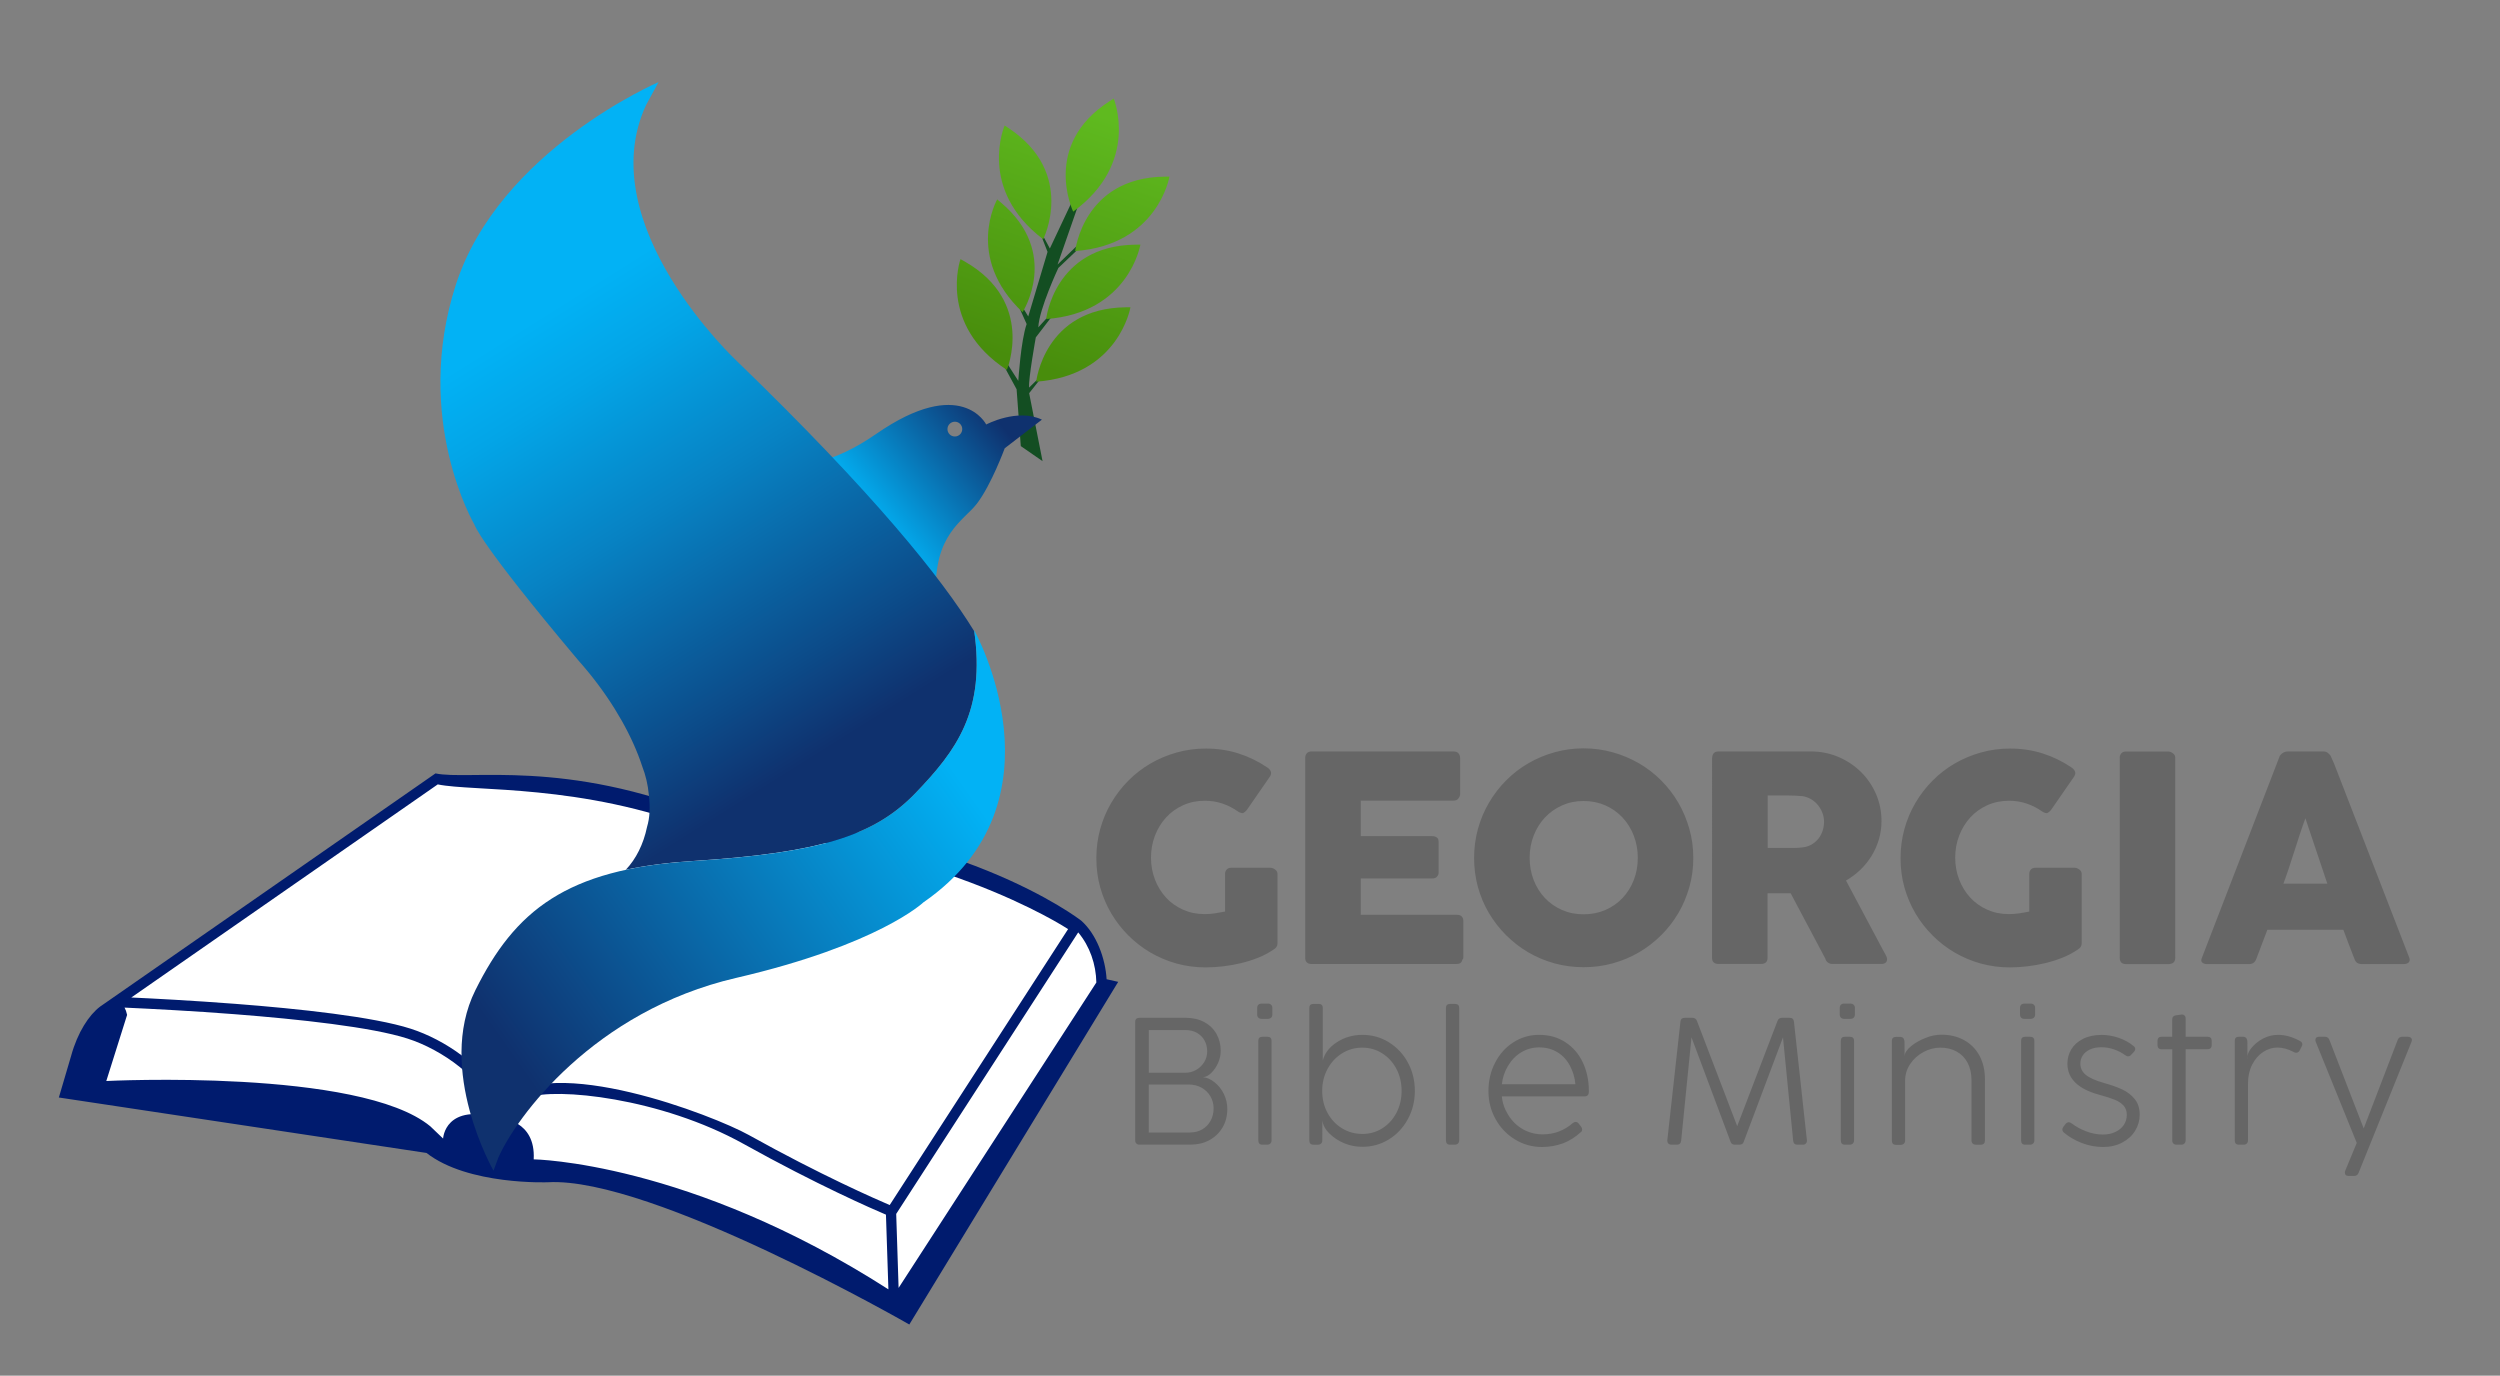
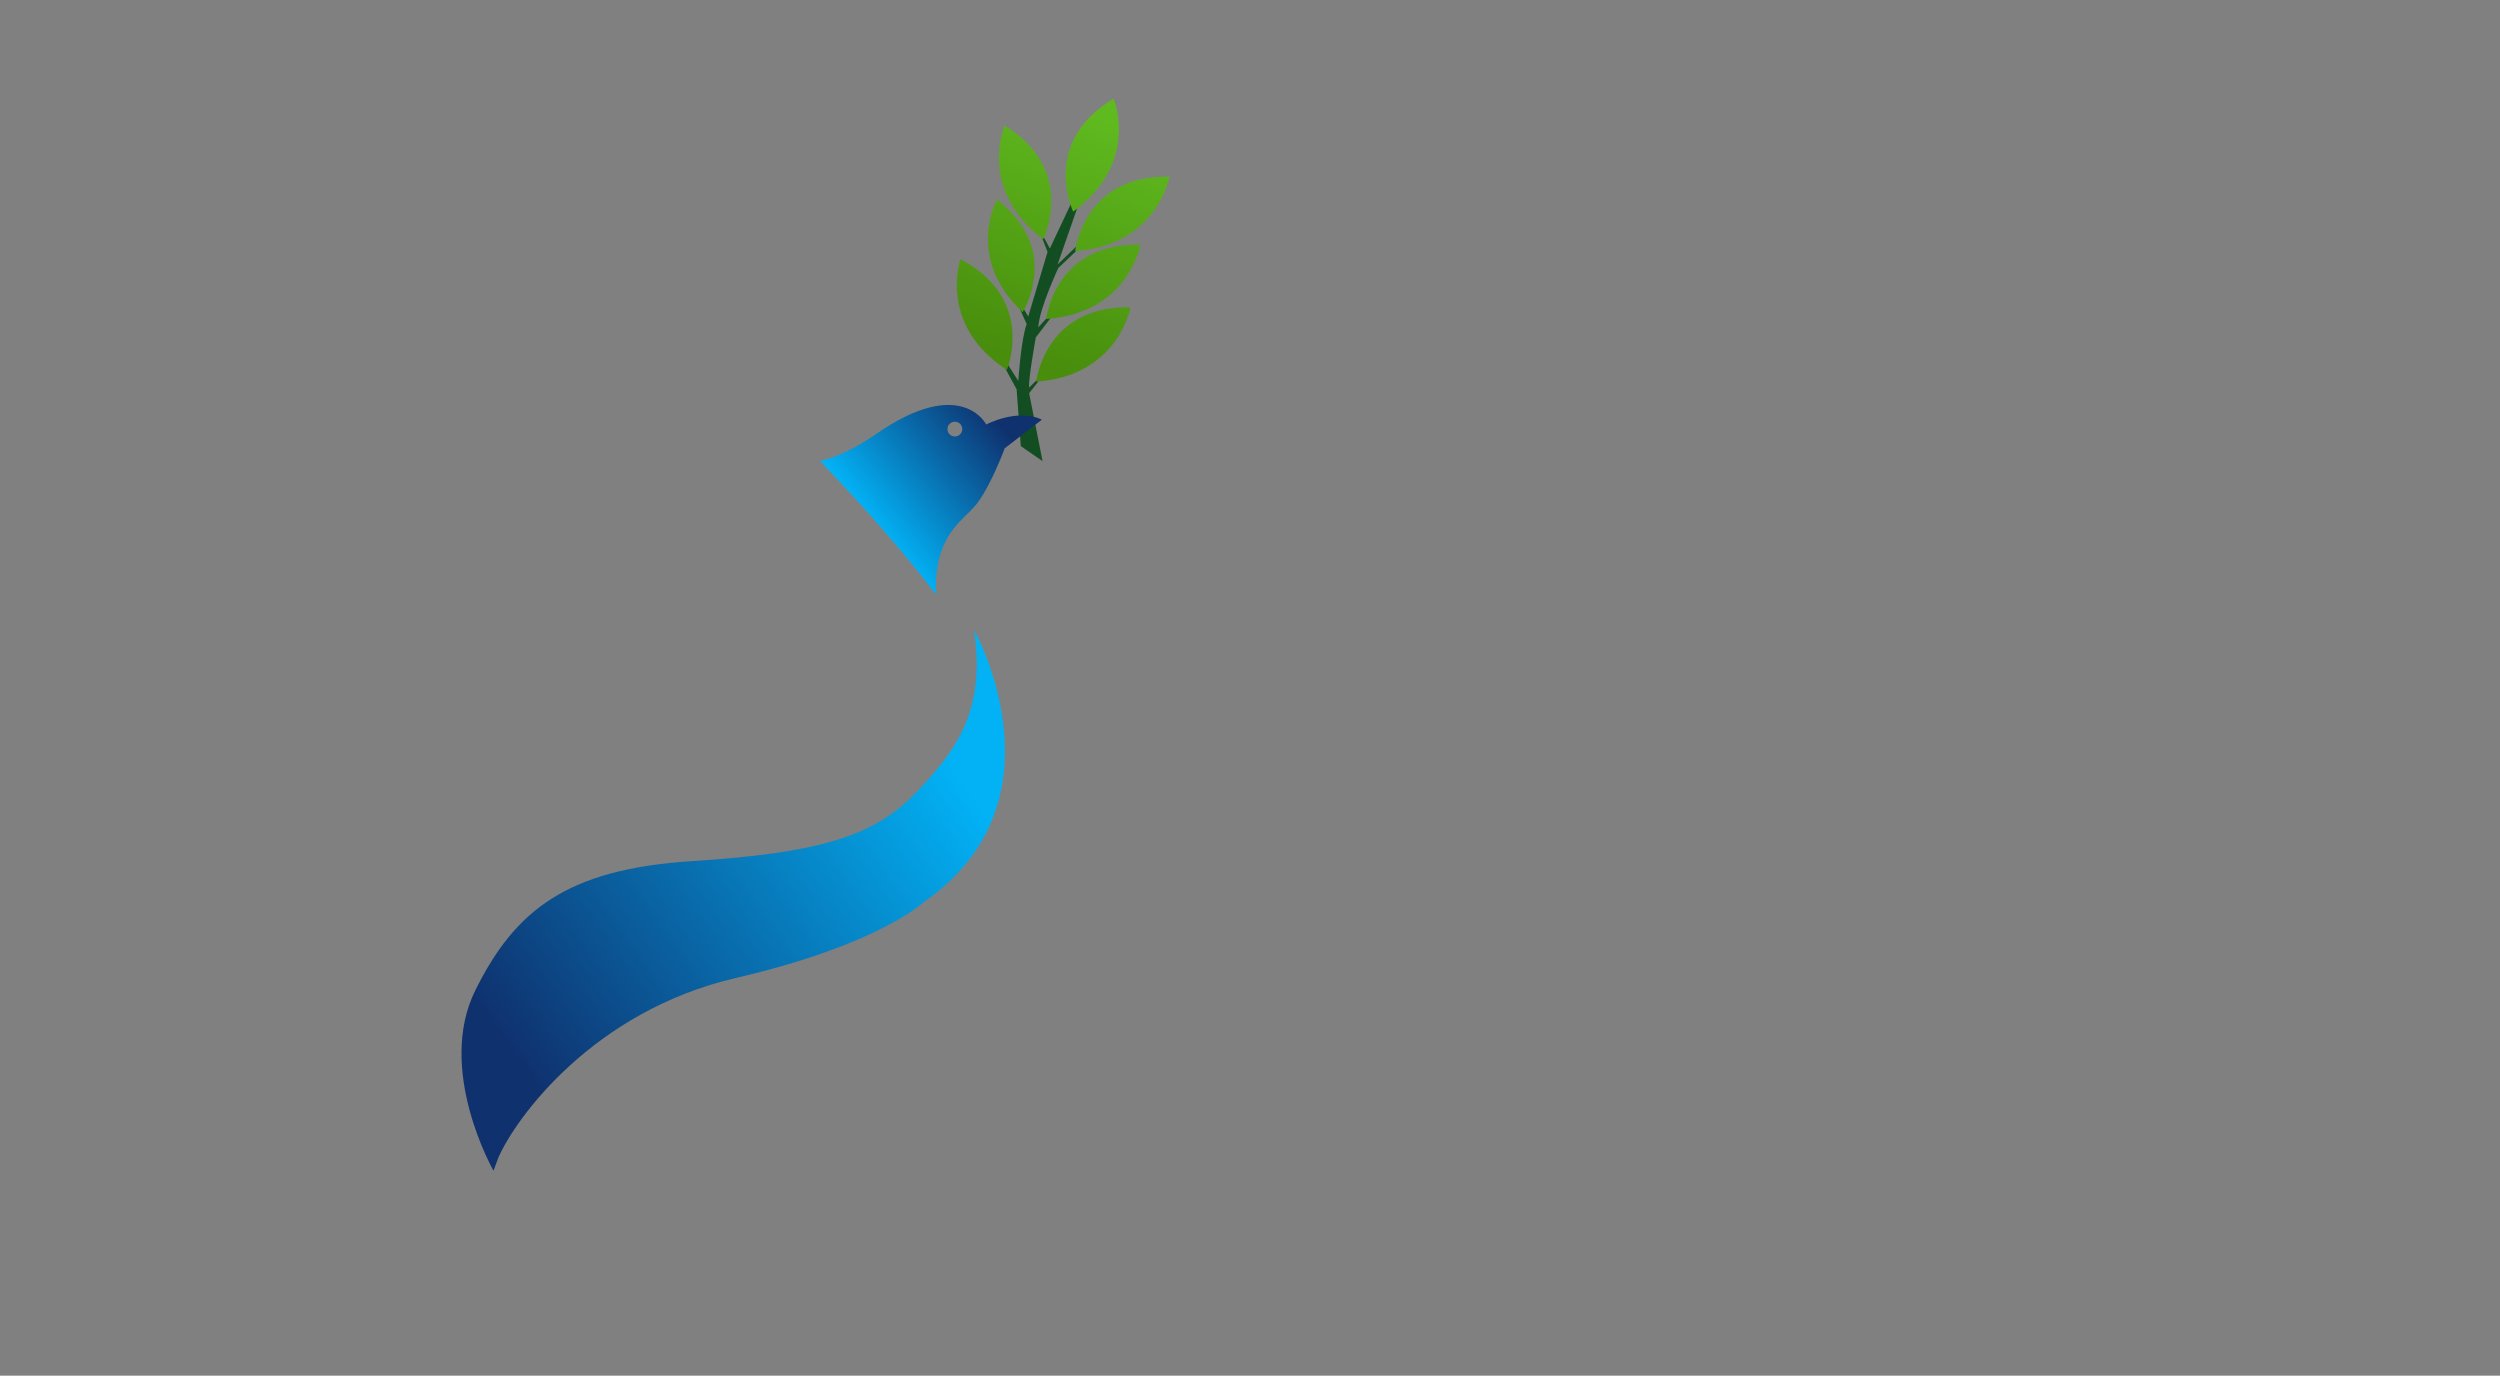
<svg xmlns="http://www.w3.org/2000/svg" id="Capa_1" x="0px" y="0px" viewBox="0 0 500 275.14" style="enable-background:new 0 0 500 275.14;" xml:space="preserve">
  <rect x="0" y="0" width="500" height="275.14" fill="#808080" stroke="none" />
  <style type="text/css"> .st0{fill-rule:evenodd;clip-rule:evenodd;fill:#FFFFFF;} .st1{fill:#001B6E;} .st2{fill:#666666;} .st3{fill-rule:evenodd;clip-rule:evenodd;fill:#134E22;} .st4{fill:url(#SVGID_1_);} .st5{fill-rule:evenodd;clip-rule:evenodd;fill:url(#SVGID_2_);} .st6{fill-rule:evenodd;clip-rule:evenodd;fill:url(#SVGID_3_);} .st7{fill-rule:evenodd;clip-rule:evenodd;fill:url(#SVGID_4_);}</style>
-   <path class="st0" d="M23.61,200.19l-4.94,17.38l41.06,4.25l31.94,8l15.75,4.69c0,0,44.63,7.31,72.75,26.94l40.63-64.5 c0,0-1.25-9.88-5.5-12s-23-11.13-23-11.13s-29.25-8.38-51-9.38c0,0-34.63-10.38-54-8.38L23.61,200.19z" />
-   <path class="st1" d="M140.25,165.99c-24-9.31-45.46-7.61-52.7-9.11l-61.29,42.62c4.16,0.19,12.07,0.6,20.83,1.27 c12.81,0.99,27.61,2.58,35.05,4.97c6.76,2.17,14.73,7.52,18.18,14.43c9.92-9.68,42.39,2.91,49.44,6.83 c14.47,8.06,25.47,12.85,28.18,14.01l35.68-55.19C213.62,185.81,185.96,167.57,140.25,165.99z M179.72,257.58l39.55-61.08 c-0.07-3.62-1.3-7.25-3.63-10.02l-36.4,56.3L179.72,257.58z M24.91,201.52c0.22,0.4,0.39,0.88,0.51,1.46l-4.16,13.22 c0,0,50.73-2.56,64.8,9.06l2.56,2.45c0,0,0.32-7.35,11.51-4.05c0,0,7.03,0.32,6.61,8.21c0,0,31.07,0.42,70.94,26l-0.49-14.94 c-2.69-1.14-13.8-5.98-28.42-14.12c-16.68-9.29-37.75-11.36-43.15-9.29c-0.11,0.04-4.29,1.69-4.38,2.85l-1.92,0.74l-0.07-0.18 c-2.55-7.25-10.91-13.02-17.73-15.21c-7.17-2.31-21.71-3.88-34.58-4.88C38.79,202.2,30.14,201.76,24.91,201.52z M20.03,201.31 l0.52-0.36C20.37,201.06,20.2,201.18,20.03,201.31z M223.64,196.37l-41.78,68.53c0,0-51.58-29.62-72.26-28.45 c0,0-15.98,0.64-24.3-5.86L11.77,219.5l2.45-8.31c1.3-4.75,3.6-8.21,5.8-9.87c0.17-0.13,0.35-0.25,0.52-0.36l66.56-46.28 c6.73,1.45,25.95-2.98,54.46,8.6c49.49,1.17,74.67,20.84,74.67,20.84c3.11,2.74,4.85,7.63,5.09,11.73L223.64,196.37z" />
-   <path class="st2" d="M471.71,234.58c-0.16,0.41-0.46,0.61-0.91,0.61h-1.04c-0.53,0-0.79-0.23-0.79-0.69c0-0.1,0.04-0.26,0.12-0.46 l2.26-5.46l-8.2-20.21c-0.05-0.13-0.07-0.26-0.07-0.37c0-0.44,0.26-0.65,0.79-0.65h1.09c0.45,0,0.75,0.2,0.91,0.6l6.87,17.74 l6.81-17.74c0.16-0.4,0.46-0.6,0.91-0.6h1.11c0.23,0,0.43,0.06,0.58,0.18c0.15,0.12,0.23,0.28,0.23,0.49c0,0.09-0.04,0.23-0.11,0.42 L471.71,234.58z M247.63,162.32c-0.97-0.69-2.01-1.22-3.12-1.6c-1.11-0.38-2.29-0.57-3.55-0.57c-1.58,0-3.03,0.3-4.35,0.9 c-1.32,0.6-2.45,1.41-3.39,2.44c-0.94,1.03-1.68,2.23-2.22,3.62c-0.53,1.38-0.8,2.85-0.8,4.42c0,1.56,0.27,3.03,0.8,4.4 c0.53,1.37,1.27,2.57,2.21,3.59c0.94,1.02,2.07,1.82,3.38,2.41c1.31,0.59,2.76,0.89,4.34,0.89c0.67,0,1.33-0.05,1.98-0.14 c0.66-0.1,1.36-0.22,2.1-0.37v-7.5c0-0.36,0.11-0.66,0.32-0.9c0.21-0.24,0.53-0.36,0.95-0.36h7.81c0.29,0,0.59,0.11,0.92,0.34 c0.33,0.23,0.49,0.53,0.49,0.92v13.87c0,0.52-0.28,0.94-0.83,1.26c-0.9,0.61-1.89,1.14-2.98,1.58c-1.09,0.44-2.22,0.8-3.41,1.09 c-1.18,0.29-2.38,0.5-3.59,0.65c-1.21,0.14-2.39,0.22-3.54,0.22c-2.02,0-3.97-0.26-5.83-0.77c-1.86-0.52-3.6-1.25-5.23-2.2 c-1.62-0.95-3.1-2.1-4.42-3.42c-1.33-1.33-2.47-2.8-3.42-4.41c-0.95-1.61-1.69-3.35-2.21-5.21c-0.52-1.86-0.77-3.8-0.77-5.83 c0-2.02,0.26-3.97,0.77-5.83c0.52-1.86,1.25-3.61,2.21-5.24c0.96-1.63,2.1-3.12,3.43-4.45c1.33-1.34,2.81-2.48,4.43-3.42 c1.62-0.94,3.37-1.68,5.23-2.2c1.86-0.52,3.8-0.79,5.82-0.79c2.29,0,4.45,0.32,6.48,0.96c2.03,0.64,3.94,1.56,5.74,2.77 c0.32,0.19,0.57,0.44,0.74,0.76c0.17,0.32,0.13,0.67-0.11,1.08l-4.64,6.71c-0.25,0.31-0.5,0.51-0.74,0.62 C248.39,162.66,248.05,162.58,247.63,162.32z M261.04,151.61c0-0.4,0.11-0.72,0.33-0.96c0.22-0.24,0.53-0.36,0.93-0.36h28.42 c0.42,0,0.74,0.12,0.97,0.37c0.23,0.25,0.34,0.58,0.34,1v7.1c0,0.32-0.11,0.63-0.34,0.93c-0.23,0.3-0.56,0.44-1,0.44h-18.54v7.1 h14.31c0.36,0,0.66,0.09,0.9,0.26c0.24,0.17,0.36,0.46,0.36,0.86v6.2c0,0.27-0.1,0.53-0.31,0.77c-0.21,0.25-0.52,0.37-0.92,0.37 h-14.34v7.27h19.23c0.86,0,1.29,0.44,1.29,1.32v7.21c0,0.19-0.08,0.36-0.23,0.51c-0.08,0.53-0.47,0.8-1.17,0.8H262.3 c-0.38,0-0.69-0.1-0.92-0.3c-0.23-0.2-0.34-0.51-0.34-0.93V151.61z M305.93,171.56c0,1.58,0.27,3.06,0.8,4.44 c0.53,1.37,1.28,2.57,2.24,3.59c0.96,1.02,2.1,1.82,3.42,2.4c1.31,0.58,2.76,0.87,4.34,0.87c1.58,0,3.03-0.29,4.36-0.87 c1.32-0.58,2.47-1.38,3.43-2.4c0.96-1.02,1.71-2.22,2.24-3.59c0.53-1.37,0.8-2.85,0.8-4.44c0-1.56-0.27-3.04-0.8-4.42 c-0.53-1.38-1.28-2.59-2.24-3.62c-0.96-1.03-2.1-1.84-3.43-2.43c-1.32-0.59-2.78-0.89-4.36-0.89c-1.58,0-3.03,0.3-4.34,0.89 c-1.31,0.59-2.45,1.4-3.42,2.43c-0.96,1.03-1.71,2.24-2.24,3.62C306.19,168.52,305.93,170,305.93,171.56z M294.82,171.6 c0-2.02,0.26-3.97,0.77-5.83c0.52-1.86,1.25-3.61,2.21-5.24c0.96-1.63,2.1-3.12,3.43-4.45c1.33-1.34,2.8-2.48,4.43-3.42 c1.62-0.94,3.37-1.68,5.23-2.2c1.86-0.52,3.81-0.79,5.83-0.79c2.01,0,3.95,0.26,5.82,0.79c1.87,0.52,3.62,1.26,5.25,2.2 c1.62,0.94,3.11,2.09,4.44,3.42c1.34,1.34,2.48,2.82,3.43,4.45c0.95,1.63,1.68,3.38,2.21,5.24c0.53,1.86,0.79,3.8,0.79,5.83 c0,2.02-0.26,3.97-0.79,5.83c-0.53,1.86-1.26,3.6-2.21,5.21c-0.95,1.61-2.09,3.08-3.43,4.41c-1.34,1.33-2.82,2.47-4.44,3.42 c-1.62,0.95-3.37,1.69-5.25,2.2c-1.87,0.52-3.81,0.77-5.82,0.77c-2.03,0-3.97-0.26-5.83-0.77c-1.86-0.52-3.61-1.25-5.23-2.2 c-1.62-0.95-3.1-2.1-4.43-3.42c-1.33-1.33-2.47-2.8-3.43-4.41c-0.96-1.61-1.69-3.35-2.21-5.21 C295.08,175.57,294.82,173.63,294.82,171.6z M342.43,151.61c0-0.4,0.11-0.72,0.31-0.96c0.21-0.24,0.52-0.36,0.94-0.36h18.49 c1.96,0,3.81,0.37,5.52,1.1c1.72,0.74,3.21,1.73,4.49,2.99c1.28,1.26,2.28,2.73,3.02,4.42c0.73,1.69,1.1,3.49,1.1,5.4 c0,1.3-0.18,2.53-0.53,3.71c-0.35,1.17-0.84,2.27-1.47,3.29c-0.63,1.02-1.38,1.95-2.25,2.78c-0.87,0.83-1.82,1.54-2.85,2.13 l7.38,13.86c0.13,0.27,0.31,0.58,0.52,0.94c0.21,0.36,0.31,0.68,0.31,0.94c0,0.31-0.1,0.54-0.3,0.7c-0.2,0.16-0.47,0.24-0.82,0.24 h-9.84c-0.32,0-0.62-0.1-0.88-0.29c-0.26-0.19-0.43-0.45-0.5-0.77l-6.94-13.08h-4.62v12.91c0,0.82-0.44,1.23-1.32,1.23h-8.52 c-0.38,0-0.69-0.1-0.92-0.3c-0.23-0.2-0.34-0.51-0.34-0.93V151.61z M364.81,164.35c0-0.57-0.1-1.14-0.31-1.72 c-0.21-0.57-0.5-1.1-0.88-1.57c-0.38-0.48-0.84-0.88-1.37-1.2c-0.53-0.32-1.12-0.53-1.76-0.63l-1.5-0.1 c-0.47-0.03-0.97-0.04-1.52-0.04h-3.93v10.5h5.24c0.34,0,0.65-0.01,0.91-0.03c0.27-0.02,0.56-0.05,0.88-0.09 c0.66-0.08,1.26-0.27,1.79-0.59s0.98-0.71,1.34-1.17c0.36-0.47,0.64-0.99,0.83-1.57C364.71,165.55,364.81,164.96,364.81,164.35z M408.47,162.32c-0.97-0.69-2.01-1.22-3.12-1.6c-1.11-0.38-2.29-0.57-3.55-0.57c-1.58,0-3.03,0.3-4.35,0.9 c-1.32,0.6-2.45,1.41-3.39,2.44c-0.94,1.03-1.68,2.23-2.22,3.62c-0.53,1.38-0.8,2.85-0.8,4.42c0,1.56,0.27,3.03,0.8,4.4 c0.53,1.37,1.27,2.57,2.21,3.59c0.94,1.02,2.07,1.82,3.38,2.41c1.31,0.59,2.76,0.89,4.34,0.89c0.67,0,1.33-0.05,1.98-0.14 s1.36-0.22,2.1-0.37v-7.5c0-0.36,0.11-0.66,0.32-0.9c0.21-0.24,0.53-0.36,0.95-0.36h7.81c0.29,0,0.59,0.11,0.92,0.34 c0.33,0.23,0.49,0.53,0.49,0.92v13.87c0,0.52-0.28,0.94-0.83,1.26c-0.9,0.61-1.89,1.14-2.98,1.58c-1.09,0.44-2.22,0.8-3.41,1.09 c-1.18,0.29-2.38,0.5-3.59,0.65c-1.21,0.14-2.39,0.22-3.54,0.22c-2.02,0-3.97-0.26-5.83-0.77c-1.86-0.52-3.6-1.25-5.23-2.2 c-1.62-0.95-3.1-2.1-4.42-3.42c-1.33-1.33-2.47-2.8-3.42-4.41c-0.95-1.61-1.69-3.35-2.21-5.21c-0.52-1.86-0.77-3.8-0.77-5.83 c0-2.02,0.26-3.97,0.77-5.83c0.52-1.86,1.25-3.61,2.21-5.24c0.96-1.63,2.1-3.12,3.43-4.45c1.33-1.34,2.81-2.48,4.43-3.42 c1.62-0.94,3.37-1.68,5.23-2.2c1.86-0.52,3.8-0.79,5.82-0.79c2.29,0,4.45,0.32,6.48,0.96c2.03,0.64,3.94,1.56,5.74,2.77 c0.32,0.19,0.57,0.44,0.74,0.76c0.17,0.32,0.13,0.67-0.11,1.08l-4.64,6.71c-0.25,0.31-0.5,0.51-0.74,0.62 C409.22,162.66,408.89,162.58,408.47,162.32z M423.94,151.56c0-0.34,0.11-0.64,0.32-0.89c0.21-0.25,0.53-0.37,0.95-0.37h8.43 c0.29,0,0.59,0.11,0.92,0.34c0.33,0.23,0.49,0.53,0.49,0.92v40c0,0.84-0.47,1.26-1.41,1.26h-8.43c-0.84,0-1.26-0.42-1.26-1.26 V151.56z M455.87,151.41c0.02-0.11,0.08-0.24,0.19-0.37c0.11-0.13,0.23-0.26,0.39-0.37c0.15-0.11,0.31-0.21,0.49-0.27 c0.17-0.07,0.33-0.1,0.49-0.1h7.33c0.32,0,0.6,0.1,0.83,0.3c0.23,0.2,0.4,0.38,0.52,0.53l0.72,1.63l15.02,38.77 c0.15,0.38,0.12,0.69-0.09,0.93c-0.21,0.24-0.57,0.36-1.09,0.36h-8.21c-0.44,0-0.78-0.08-1.02-0.24c-0.24-0.16-0.42-0.43-0.56-0.82 c-0.38-0.97-0.75-1.94-1.12-2.9l-1.09-2.9h-15.2c-0.36,0.97-0.73,1.94-1.1,2.9c-0.37,0.96-0.74,1.93-1.1,2.9 c-0.25,0.71-0.73,1.06-1.46,1.06h-8.44c-0.36,0-0.66-0.1-0.9-0.29c-0.24-0.19-0.28-0.48-0.13-0.86L455.87,151.41z M461.08,163.66 c-0.36,0.97-0.73,2.02-1.1,3.15c-0.37,1.13-0.74,2.26-1.1,3.41c-0.36,1.14-0.73,2.27-1.1,3.39c-0.37,1.12-0.74,2.16-1.1,3.13h8.79 L461.08,163.66z M227.91,228.94c-0.26,0-0.47-0.08-0.63-0.23c-0.16-0.16-0.24-0.37-0.24-0.63v-23.71c0-0.54,0.29-0.81,0.86-0.81 h9.25c1.4,0,2.63,0.28,3.69,0.85c1.06,0.57,1.88,1.36,2.45,2.36c0.57,1.01,0.85,2.14,0.85,3.39c0,0.82-0.17,1.61-0.5,2.38 c-0.33,0.77-0.78,1.44-1.35,2.01c-0.57,0.58-1.14,0.87-1.71,0.89c0.79,0.05,1.57,0.4,2.35,1.03c0.78,0.63,1.4,1.41,1.85,2.34 c0.45,0.93,0.68,1.93,0.68,3c0,1.39-0.32,2.62-0.96,3.7c-0.64,1.08-1.52,1.92-2.62,2.52c-1.11,0.6-2.34,0.89-3.69,0.89H227.91z M237.07,214.55c0.77,0,1.49-0.19,2.16-0.57c0.67-0.38,1.2-0.9,1.61-1.56c0.4-0.66,0.6-1.38,0.6-2.16c0-0.78-0.18-1.5-0.53-2.15 c-0.35-0.65-0.86-1.16-1.52-1.54c-0.66-0.37-1.42-0.56-2.3-0.56h-7.33v8.54H237.07z M238.07,226.49c0.87,0,1.66-0.2,2.37-0.61 c0.7-0.41,1.26-0.98,1.67-1.72c0.41-0.73,0.61-1.57,0.61-2.49c0-0.87-0.21-1.66-0.63-2.39c-0.42-0.73-1.01-1.31-1.77-1.74 c-0.76-0.43-1.64-0.64-2.64-0.64h-7.93v9.6H238.07z M252.3,203.77c-0.26,0-0.47-0.08-0.63-0.23c-0.16-0.16-0.23-0.37-0.23-0.63 v-1.36c0-0.24,0.08-0.44,0.23-0.6c0.15-0.15,0.36-0.23,0.63-0.23h1.3c0.26,0,0.47,0.08,0.63,0.24c0.16,0.16,0.24,0.35,0.24,0.59 v1.36c0,0.26-0.08,0.47-0.24,0.62s-0.37,0.24-0.62,0.24H252.3z M254.31,228.07c0,0.26-0.08,0.47-0.24,0.63 c-0.16,0.16-0.37,0.24-0.62,0.24h-0.95c-0.56,0-0.84-0.29-0.84-0.86v-19.92c0-0.54,0.28-0.81,0.84-0.81h0.95 c0.57,0,0.86,0.27,0.86,0.81V228.07z M272.5,206.97c1.93,0,3.7,0.5,5.3,1.5c1.6,1,2.87,2.35,3.79,4.06 c0.92,1.71,1.38,3.59,1.38,5.63c0,2.05-0.46,3.94-1.39,5.65c-0.93,1.71-2.19,3.07-3.79,4.06c-1.6,0.99-3.37,1.49-5.3,1.49 c-1.3,0-2.51-0.23-3.63-0.7c-1.12-0.47-2.11-1.11-2.96-1.94c-0.85-0.83-1.33-1.73-1.43-2.69l-0.01,4.07c0,0.26-0.08,0.46-0.24,0.61 c-0.16,0.15-0.37,0.23-0.62,0.23h-0.9c-0.56,0-0.84-0.29-0.84-0.86v-26.49c0-0.54,0.28-0.81,0.84-0.81h1.02 c0.56,0,0.84,0.27,0.84,0.81v10.5c0.38-1.47,1.32-2.68,2.82-3.65C268.89,207.46,270.6,206.97,272.5,206.97z M272.48,226.79 c1.45,0,2.78-0.37,3.97-1.12c1.19-0.75,2.14-1.78,2.83-3.09c0.69-1.31,1.04-2.78,1.04-4.4c0-1.61-0.34-3.07-1.03-4.39 c-0.69-1.32-1.63-2.35-2.84-3.12c-1.2-0.76-2.53-1.14-3.98-1.14c-1.49,0-2.84,0.38-4.06,1.14c-1.22,0.76-2.19,1.8-2.9,3.12 c-0.71,1.32-1.07,2.78-1.07,4.38c0,1.62,0.35,3.09,1.06,4.4c0.71,1.31,1.68,2.34,2.9,3.09 C269.62,226.41,270.98,226.79,272.48,226.79z M291.84,228.07c0,0.26-0.08,0.47-0.24,0.63c-0.16,0.16-0.37,0.24-0.62,0.24h-0.95 c-0.56,0-0.84-0.29-0.84-0.86v-26.49c0-0.54,0.28-0.81,0.84-0.81h0.95c0.57,0,0.86,0.27,0.86,0.81V228.07z M308.42,229.4 c-1.97,0-3.77-0.5-5.41-1.5c-1.64-1-2.94-2.35-3.89-4.07c-0.96-1.71-1.43-3.59-1.43-5.64c0-2.04,0.44-3.92,1.32-5.63 c0.88-1.72,2.09-3.08,3.64-4.08c1.55-1,3.26-1.51,5.15-1.51c2.02,0,3.78,0.49,5.29,1.48s2.67,2.33,3.47,4.03 c0.8,1.7,1.21,3.6,1.21,5.7v0.23c-0.02,0.58-0.31,0.87-0.86,0.87h-16.54c0.11,1.29,0.54,2.54,1.3,3.75 c0.76,1.21,1.73,2.15,2.93,2.83c1.2,0.67,2.51,1.01,3.93,1.01c1.18,0,2.27-0.19,3.27-0.58c1-0.39,1.89-0.92,2.67-1.61 c0.24-0.2,0.45-0.29,0.65-0.29c0.26,0,0.47,0.12,0.64,0.35l0.48,0.62c0.13,0.18,0.19,0.36,0.19,0.53c0,0.24-0.06,0.4-0.19,0.47 c-1.12,1.03-2.32,1.8-3.61,2.3C311.3,229.14,309.91,229.4,308.42,229.4z M315.08,216.84c-0.11-1.3-0.48-2.54-1.09-3.69 c-0.62-1.16-1.45-2.06-2.5-2.7c-1.05-0.64-2.27-0.97-3.66-0.97c-1.29,0-2.48,0.33-3.57,0.98s-1.98,1.57-2.67,2.74 c-0.69,1.17-1.09,2.39-1.21,3.64H315.08z M336.23,228.15c-0.06,0.53-0.35,0.79-0.87,0.79h-1.07c-0.28,0-0.49-0.09-0.64-0.26 c-0.15-0.18-0.21-0.41-0.18-0.7l2.62-23.66c0.05-0.51,0.35-0.76,0.88-0.76h1.5c0.45,0,0.75,0.2,0.91,0.6l8.06,21.07l8.07-21.07 c0.16-0.4,0.46-0.6,0.91-0.6h1.48c0.54,0,0.84,0.26,0.89,0.77l2.59,23.7c0.03,0.26-0.03,0.48-0.18,0.65 c-0.15,0.17-0.36,0.26-0.62,0.26h-1.07c-0.53,0-0.82-0.26-0.88-0.79l-2.03-20.68l-7.87,20.93c-0.13,0.36-0.42,0.54-0.87,0.54h-0.85 c-0.45,0-0.74-0.17-0.87-0.52l-7.84-20.95L336.23,228.15z M368.81,203.77c-0.26,0-0.47-0.08-0.63-0.23 c-0.16-0.16-0.23-0.37-0.23-0.63v-1.36c0-0.24,0.08-0.44,0.23-0.6c0.15-0.15,0.36-0.23,0.63-0.23h1.3c0.26,0,0.47,0.08,0.63,0.24 c0.16,0.16,0.24,0.35,0.24,0.59v1.36c0,0.26-0.08,0.47-0.24,0.62c-0.16,0.16-0.37,0.24-0.62,0.24H368.81z M370.81,228.07 c0,0.26-0.08,0.47-0.24,0.63c-0.16,0.16-0.37,0.24-0.62,0.24H369c-0.56,0-0.84-0.29-0.84-0.86v-19.92c0-0.54,0.28-0.81,0.84-0.81 h0.95c0.57,0,0.86,0.27,0.86,0.81V228.07z M388.33,206.94c1.69,0,3.19,0.37,4.51,1.1c1.32,0.73,2.34,1.77,3.07,3.12 c0.72,1.35,1.08,2.93,1.08,4.75v12.17c0,0.57-0.28,0.86-0.84,0.86h-0.99c-0.26,0-0.47-0.08-0.63-0.23 c-0.16-0.16-0.23-0.37-0.23-0.63v-12.01c0-1.36-0.26-2.53-0.78-3.51c-0.52-0.98-1.25-1.73-2.19-2.25c-0.94-0.52-2.03-0.78-3.27-0.78 c-1.15,0-2.27,0.29-3.37,0.88s-1.98,1.39-2.66,2.4c-0.68,1.02-1.01,2.14-1.01,3.38v11.91c0,0.26-0.08,0.47-0.24,0.63 c-0.16,0.16-0.37,0.24-0.62,0.24h-0.95c-0.56,0-0.84-0.29-0.84-0.86v-19.92c0-0.54,0.28-0.81,0.84-0.81h0.83 c0.58,0,0.86,0.38,0.86,1.15l0.02,2.7c0.03-0.65,0.46-1.32,1.3-2c0.83-0.68,1.79-1.22,2.86-1.63 C386.15,207.14,387.23,206.94,388.33,206.94z M404.86,203.77c-0.26,0-0.47-0.08-0.63-0.23c-0.16-0.16-0.23-0.37-0.23-0.63v-1.36 c0-0.24,0.08-0.44,0.23-0.6c0.15-0.15,0.36-0.23,0.63-0.23h1.3c0.26,0,0.47,0.08,0.63,0.24c0.16,0.16,0.23,0.35,0.23,0.59v1.36 c0,0.26-0.08,0.47-0.24,0.62s-0.37,0.24-0.62,0.24H404.86z M406.87,228.07c0,0.26-0.08,0.47-0.24,0.63 c-0.16,0.16-0.37,0.24-0.62,0.24h-0.95c-0.56,0-0.84-0.29-0.84-0.86v-19.92c0-0.54,0.28-0.81,0.84-0.81h0.95 c0.57,0,0.86,0.27,0.86,0.81V228.07z M420.64,229.4c-1.48,0-2.91-0.27-4.29-0.8c-1.38-0.54-2.58-1.24-3.61-2.12 c-0.18-0.18-0.27-0.38-0.27-0.6c0-0.16,0.08-0.35,0.23-0.56l0.43-0.55c0.19-0.21,0.4-0.32,0.63-0.32c0.18,0,0.38,0.09,0.62,0.26 c0.79,0.61,1.74,1.13,2.86,1.56s2.24,0.64,3.35,0.64c0.92,0,1.74-0.17,2.47-0.51c0.73-0.34,1.3-0.81,1.7-1.41 c0.4-0.6,0.6-1.27,0.6-2.03c0-0.72-0.2-1.32-0.61-1.8c-0.41-0.47-0.99-0.87-1.73-1.18c-0.75-0.31-1.78-0.65-3.11-1.01 c-4.28-1.15-6.43-3.23-6.43-6.26c0-0.99,0.25-1.92,0.76-2.8c0.51-0.87,1.28-1.58,2.33-2.12c1.04-0.54,2.3-0.81,3.78-0.81 c1.11,0,2.25,0.2,3.4,0.59c1.15,0.4,2.15,0.95,2.99,1.66c0.2,0.15,0.3,0.34,0.3,0.57c0,0.22-0.12,0.45-0.35,0.68l-0.55,0.58 c-0.14,0.14-0.32,0.21-0.53,0.21c-0.18,0-0.41-0.1-0.69-0.31c-0.56-0.42-1.25-0.77-2.09-1.07c-0.84-0.29-1.68-0.44-2.54-0.44 c-0.93,0-1.71,0.16-2.35,0.47c-0.63,0.31-1.1,0.71-1.41,1.2c-0.31,0.49-0.46,1.03-0.46,1.61c0,0.89,0.36,1.64,1.09,2.24 c0.73,0.61,1.98,1.16,3.75,1.66c1.42,0.39,2.62,0.83,3.62,1.3c0.99,0.48,1.81,1.12,2.45,1.93c0.64,0.81,0.96,1.83,0.96,3.06 c0,1.18-0.31,2.26-0.92,3.25s-1.48,1.77-2.59,2.35C423.32,229.11,422.05,229.4,420.64,229.4z M437.12,228.07 c0,0.26-0.08,0.47-0.24,0.63c-0.16,0.16-0.37,0.24-0.62,0.24h-0.95c-0.26,0-0.47-0.08-0.63-0.23c-0.16-0.16-0.23-0.37-0.23-0.63 v-18.23h-2.11c-0.56,0-0.84-0.28-0.84-0.84v-0.85c0-0.54,0.28-0.81,0.84-0.81h2.1v-3.45c0-0.49,0.25-0.77,0.76-0.84l0.99-0.14 c0.28-0.05,0.51,0,0.68,0.15c0.18,0.15,0.26,0.36,0.26,0.62v3.66h4.37c0.56,0,0.84,0.27,0.84,0.81V209c0,0.56-0.28,0.84-0.84,0.84 h-4.37V228.07z M449.49,211.21c-0.03,0.23-0.03,0.45,0,0.68L449.49,211.21z M455.64,206.97c1.4,0,2.84,0.41,4.35,1.22 c0.32,0.17,0.48,0.4,0.48,0.69c0,0.12-0.03,0.23-0.09,0.32l-0.45,0.9c-0.17,0.3-0.4,0.45-0.69,0.45c-0.2,0-0.36-0.05-0.5-0.15 c-1.12-0.59-2.21-0.89-3.27-0.89c-0.98,0-1.92,0.29-2.83,0.88c-0.9,0.59-1.64,1.43-2.2,2.52c-0.56,1.09-0.84,2.35-0.84,3.78v11.38 c0,0.26-0.08,0.47-0.24,0.63c-0.16,0.16-0.37,0.24-0.62,0.24h-0.95c-0.56,0-0.84-0.29-0.84-0.86v-19.92c0-0.54,0.28-0.81,0.84-0.81 h0.83c0.57,0,0.86,0.38,0.86,1.15l0.01,2.72c0.08-0.53,0.34-1.07,0.8-1.63c0.65-0.79,1.43-1.42,2.36-1.9 C453.57,207.21,454.57,206.97,455.64,206.97z" />
  <path class="st3" d="M216.7,38.02l-5.19,14.89l4.02-3.89l4.54-3.42l-8.4,7.99c0,0-3.85,8.2-4.01,11.88l3.35-3.68l-0.34,1.11 l-3.51,4.58c0,0-1.51,8.36-1.34,10.04l2.13-2.1l0.46-0.05l-2.58,3.27l2.68,13.59l-4.35-3.01l-0.84-11.37l-3.18-5.85h0.84l2.68,4.18 c0,0,0.5-8.03,1.67-11.37l-1.7-3.78l1.07,0.71l0.95,1.55c0,0,3.84-12.87,3.86-12.91l-1.72-4.4l0.3,0.23l1.88,3.49l5.37-11.39 L216.7,38.02z" />
  <linearGradient id="SVGID_1_" gradientUnits="userSpaceOnUse" x1="203.84" y1="72.022" x2="220.384" y2="23.084">
    <stop offset="0" style="stop-color:#488D0C" />
    <stop offset="1" style="stop-color:#5FBA1F" />
  </linearGradient>
  <path class="st4" d="M192.1,51.82l0.88,0.5c14.1,8.07,8.39,21.66,8.39,21.66C187.47,64.9,192.1,51.82,192.1,51.82z M222.74,19.71 c0,0,5.31,12.82-8.1,22.62c0,0-6.41-13.28,7.24-22.07L222.74,19.71z M233.89,35.32c0,0-2.29,13.68-18.85,14.89 c0,0,1.6-14.66,17.84-14.88L233.89,35.32z M228.08,48.92c0,0-2.29,13.68-18.85,14.89c0,0,1.6-14.66,17.84-14.88L228.08,48.92z M226.09,61.45c0,0-2.29,13.68-18.85,14.89c0,0,1.6-14.66,17.84-14.88L226.09,61.45z M200.93,25.1l0.85,0.56 c13.5,9.03,6.86,22.19,6.86,22.19C195.4,37.83,200.93,25.1,200.93,25.1z M199.44,39.88l0.75,0.63c11.99,10.1,4.32,21.93,4.32,21.93 C192.87,51.41,199.44,39.88,199.44,39.88z" />
  <linearGradient id="SVGID_2_" gradientUnits="userSpaceOnUse" x1="171.343" y1="109.029" x2="205.848" y2="81.169">
    <stop offset="0.121" style="stop-color:#02B2F5" />
    <stop offset="0.848" style="stop-color:#0F316E" />
  </linearGradient>
  <path class="st5" d="M189.49,85.82c0,0.82,0.66,1.48,1.48,1.48c0.82,0,1.48-0.66,1.48-1.48c0-0.82-0.66-1.48-1.48-1.48 C190.15,84.35,189.49,85.01,189.49,85.82z M164.03,92.22c3.12-0.77,6.86-2.42,11.25-5.46c17.03-11.79,21.96-1.86,21.96-1.86 s6.21-3.31,11.14-0.97l-7.44,5.73c0,0-2.66,7.27-5.56,11.07c-2.57,3.36-8.75,6.15-8.17,18.22 C181.93,111.93,174.48,103.16,164.03,92.22z" />
  <linearGradient id="SVGID_3_" gradientUnits="userSpaceOnUse" x1="106.462" y1="60.141" x2="163.436" y2="151.025">
    <stop offset="0.032" style="stop-color:#02B2F5" />
    <stop offset="0.18" style="stop-color:#03A5E7" />
    <stop offset="0.459" style="stop-color:#0782C3" />
    <stop offset="0.836" style="stop-color:#0C4B89" />
    <stop offset="1" style="stop-color:#0F316E" />
  </linearGradient>
-   <path class="st6" d="M131.71,16.42l-2.48,4.55c-11.17,24,18.2,51.3,18.2,51.3c27.36,26.47,40.89,43.35,47.42,53.99 c2.24,15.97-3.52,23.8-11.79,32.39c-8.32,8.64-19.45,11.95-44.64,13.56c-4.97,0.32-9.36,0.9-13.26,1.74 c2.03-2.13,3.54-5.12,4.25-8.58c0.55-1.81,0.66-4,0.35-6.45c-0.18-2.01-0.64-3.91-1.31-5.63c-1.88-5.78-5.49-12.34-10.56-18.6 c-0.75-0.92-1.51-1.82-2.28-2.68c-20-23.77-20.72-27.08-20.72-27.08s-12.41-21.1-3.72-47.99C99.85,30.08,131.71,16.42,131.71,16.42z " />
  <linearGradient id="SVGID_4_" gradientUnits="userSpaceOnUse" x1="191.496" y1="149.015" x2="102.758" y2="211.789">
    <stop offset="0.032" style="stop-color:#02B2F5" />
    <stop offset="1" style="stop-color:#0F316E" />
  </linearGradient>
  <path class="st7" d="M98.7,234.14c0,0-11.54-20.18-3.63-36.09s18.16-24.22,43.35-25.83s36.32-4.92,44.64-13.56 c8.32-8.64,14.1-16.51,11.76-32.65c0,0,19.22,34.19-10.15,54.47c0,0-8.9,8.48-37.44,15.1c-28.55,6.62-44.06,27.93-47.58,35.99 L98.7,234.14z" />
</svg>